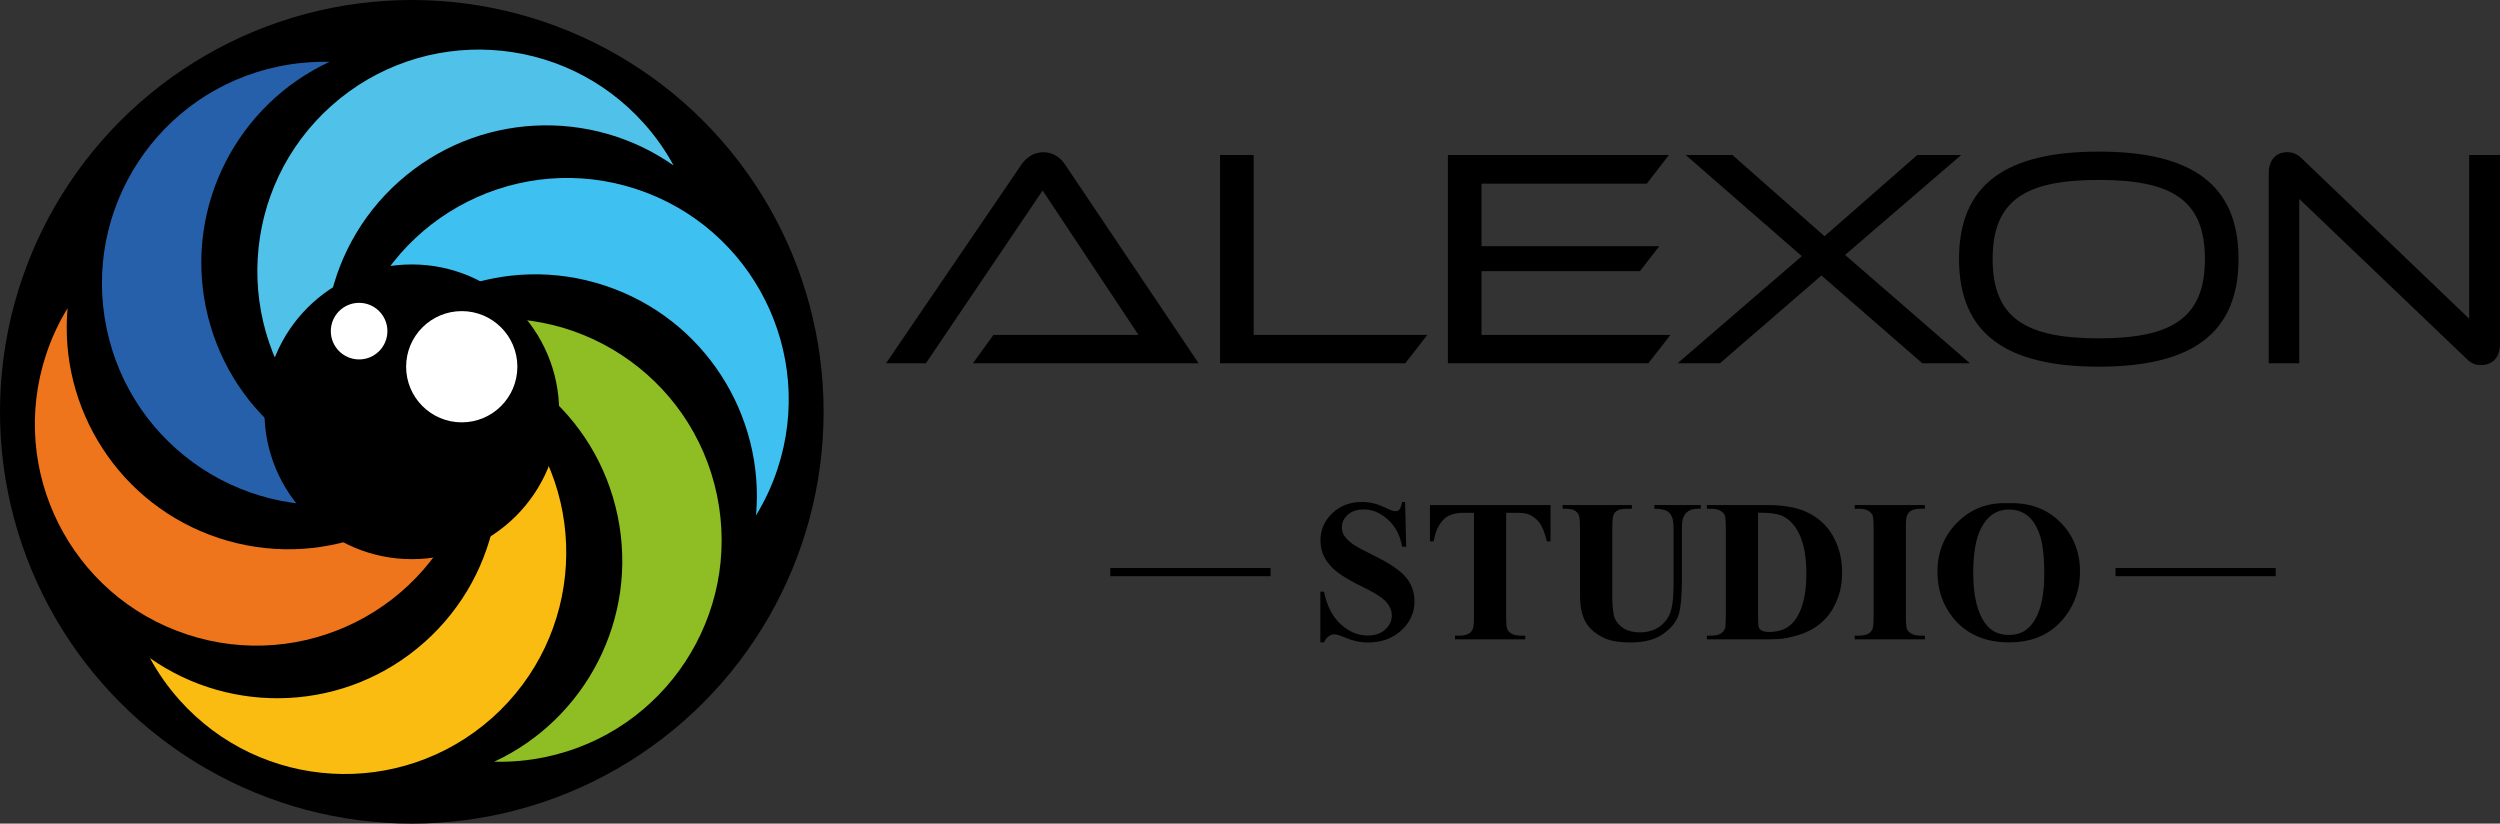
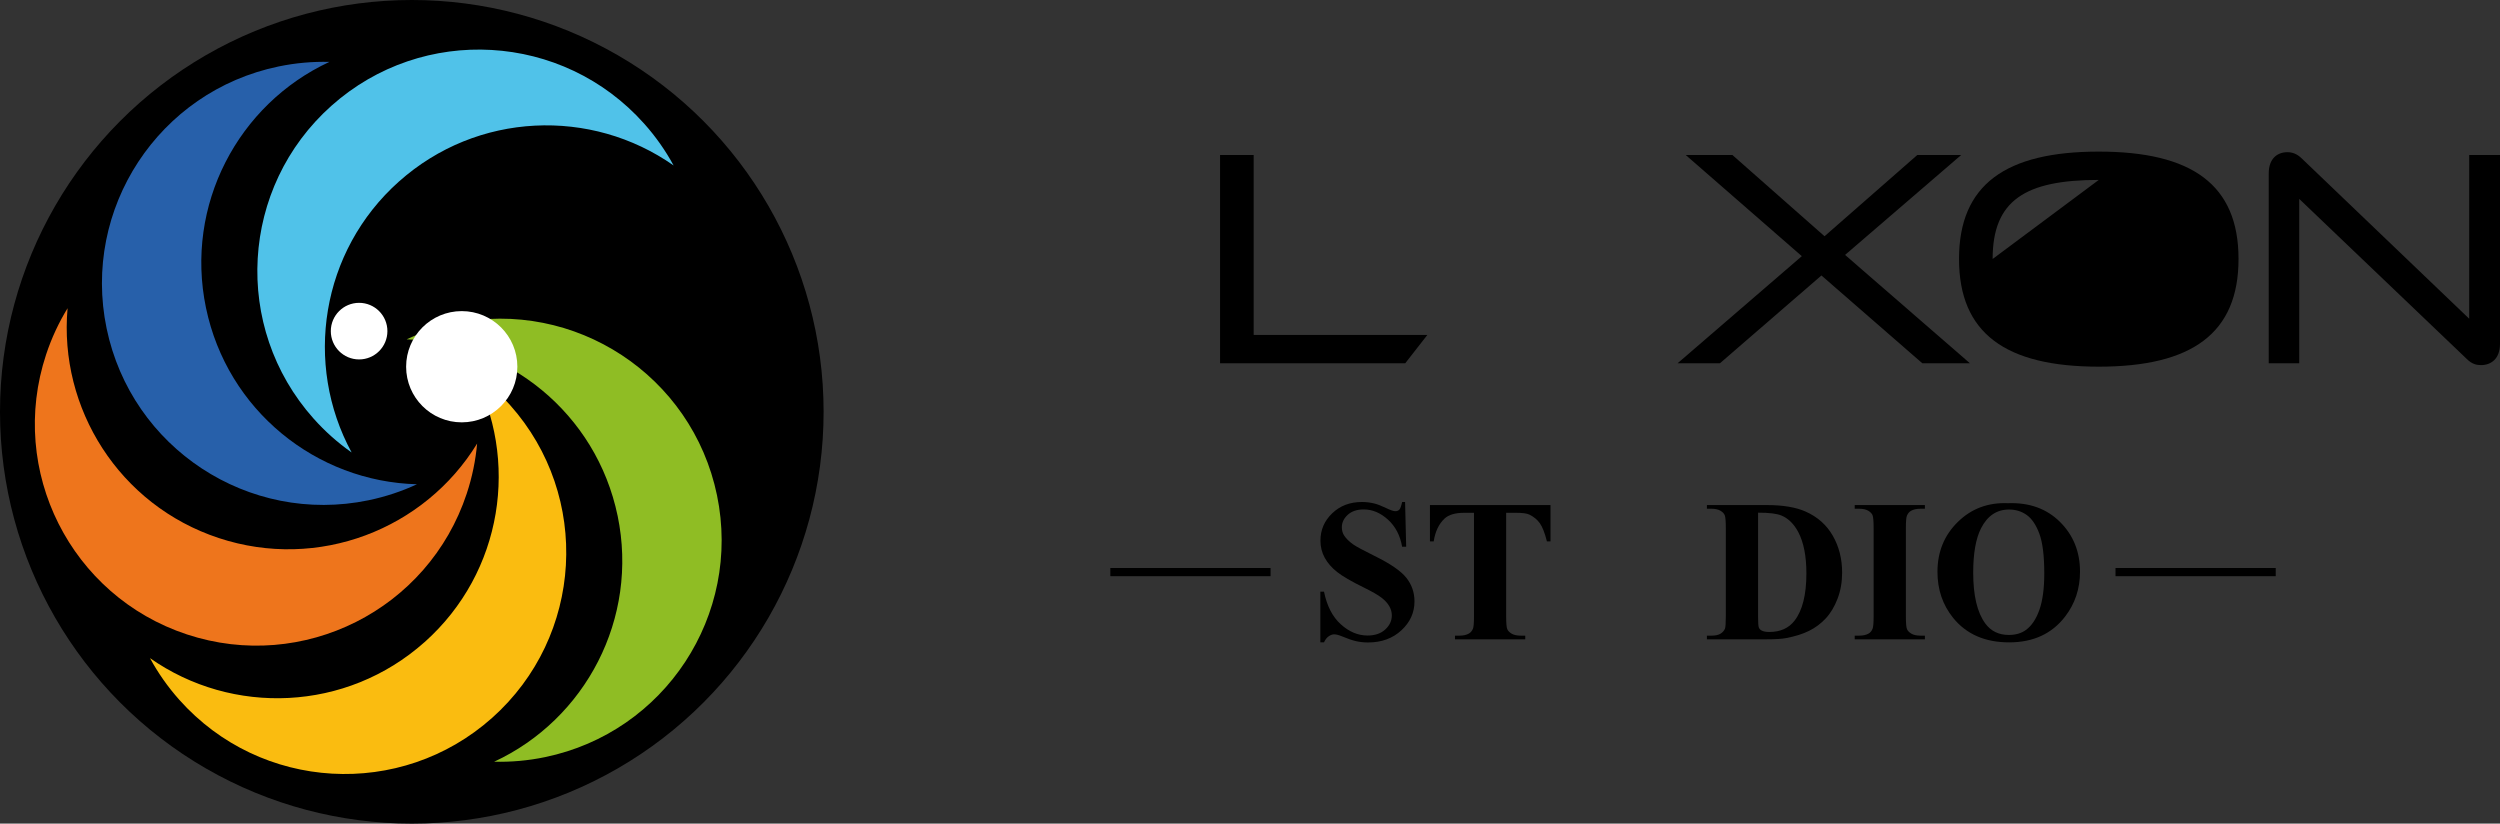
<svg xmlns="http://www.w3.org/2000/svg" viewBox="0 0 2178.65 717.73" data-name="Capa 2" id="Capa_2">
  <rect x="0" y="0" width="2178.65" height="717.73" fill="#333333" stroke="none" />
  <defs>
    <style>
      .cls-1 {
        fill: #3ec0f0;
      }

      .cls-2 {
        fill: #fff;
      }

      .cls-3 {
        fill: #2760aa;
      }

      .cls-4 {
        fill: #8fbd24;
      }

      .cls-5 {
        fill: #50c2e9;
      }

      .cls-6 {
        fill: #fabc10;
      }

      .cls-7 {
        fill: #ee751c;
      }

      .cls-8 {
        stroke: #000;
        stroke-miterlimit: 10;
        stroke-width: 7.14px;
      }
    </style>
  </defs>
  <g data-name="Capa 3" id="Capa_3">
    <g>
      <g>
        <circle r="358.87" cy="358.87" cx="358.87" />
        <g>
          <g data-name="&amp;lt;Repetición radial&amp;gt;" id="_Repetición_radial_">
            <path d="M370.02,559.56c-68.23,60.81-167.64,64.33-239.32,13.96,6.96,12.82,15.49,25.04,25.62,36.4,70.94,79.59,192.96,86.6,272.55,15.67,79.59-70.94,86.6-192.96,15.67-272.55-10.12-11.36-21.29-21.23-33.23-29.62,41.83,76.98,26.94,175.34-41.28,236.15Z" class="cls-6" />
          </g>
          <g data-name="&amp;lt;Repetición radial&amp;gt;" id="_Repetición_radial_-2">
            <path d="M190.64,468.88c-86.78-28.68-139.53-113.02-131.75-200.28-7.62,12.44-13.94,25.94-18.72,40.39-33.46,101.23,21.48,210.41,122.71,243.87,101.23,33.46,210.41-21.48,243.87-122.71,4.78-14.45,7.74-29.06,9.04-43.59-45.75,74.72-138.37,111-225.15,82.32Z" class="cls-7" />
          </g>
          <g data-name="&amp;lt;Repetición radial&amp;gt;" id="_Repetición_radial_-3">
            <path d="M179.48,268.18c-18.55-89.49,28.11-177.35,107.58-214.24-14.58-.38-29.43.9-44.33,3.99-104.39,21.64-171.48,123.81-149.84,228.2,21.64,104.39,123.81,171.48,228.2,149.84,14.9-3.09,29.04-7.82,42.27-13.96-87.58-2.26-165.32-64.33-183.87-153.83Z" class="cls-3" />
          </g>
          <g data-name="&amp;lt;Repetición radial&amp;gt;" id="_Repetición_radial_-4">
            <path d="M347.71,158.17c68.23-60.81,167.64-64.33,239.32-13.96-6.96-12.82-15.49-25.04-25.62-36.4-70.94-79.59-192.96-86.6-272.55-15.67-79.59,70.94-86.6,192.96-15.67,272.55,10.12,11.36,21.29,21.23,33.23,29.62-41.83-76.98-26.94-175.34,41.28-236.15Z" class="cls-5" />
          </g>
          <g data-name="&amp;lt;Repetición radial&amp;gt;" id="_Repetición_radial_-5">
-             <path d="M527.09,248.86c86.78,28.68,139.53,113.02,131.75,200.28,7.62-12.44,13.94-25.94,18.72-40.39,33.46-101.23-21.48-210.41-122.71-243.87-101.23-33.46-210.41,21.48-243.87,122.71-4.78,14.45-7.74,29.06-9.04,43.59,45.75-74.72,138.37-111,225.15-82.32Z" class="cls-1" />
-           </g>
+             </g>
          <g data-name="&amp;lt;Repetición radial&amp;gt;" id="_Repetición_radial_-6">
            <path d="M538.25,449.55c18.55,89.49-28.11,177.35-107.58,214.24,14.58.38,29.43-.9,44.33-3.99,104.39-21.64,171.48-123.81,149.84-228.2-21.64-104.39-123.81-171.48-228.2-149.84-14.9,3.09-29.04,7.82-42.27,13.96,87.58,2.26,165.32,64.33,183.87,153.83Z" class="cls-4" />
          </g>
        </g>
-         <circle r="128.41" cy="358.87" cx="358.87" />
        <circle r="48.47" cy="319.59" cx="402.39" class="cls-2" />
        <circle r="24.66" cy="288.57" cx="312.95" class="cls-2" />
      </g>
      <g>
        <g>
          <g>
            <path d="M1224.48,437.48l.95,38.99h-3.54c-1.67-9.78-5.77-17.64-12.29-23.59-6.53-5.95-13.59-8.93-21.18-8.93-5.87,0-10.51,1.57-13.93,4.7-3.42,3.14-5.13,6.74-5.13,10.83,0,2.59.6,4.89,1.81,6.9,1.67,2.7,4.34,5.38,8.02,8.02,2.7,1.9,8.94,5.26,18.72,10.09,13.69,6.73,22.92,13.08,27.69,19.06,4.72,5.98,7.07,12.83,7.07,20.53,0,9.78-3.81,18.19-11.43,25.23-7.62,7.05-17.3,10.57-29.03,10.57-3.68,0-7.16-.38-10.44-1.12-3.28-.75-7.39-2.16-12.34-4.23-2.76-1.15-5.03-1.73-6.82-1.73-1.5,0-3.08.58-4.74,1.73-1.67,1.15-3.02,2.9-4.05,5.26h-3.19v-44.17h3.19c2.53,12.42,7.4,21.9,14.62,28.42,7.22,6.53,15,9.79,23.34,9.79,6.44,0,11.57-1.75,15.4-5.26,3.82-3.51,5.74-7.59,5.74-12.25,0-2.76-.73-5.44-2.2-8.02-1.47-2.59-3.7-5.05-6.69-7.38-2.99-2.33-8.28-5.36-15.87-9.1-10.64-5.23-18.29-9.69-22.95-13.37-4.66-3.68-8.24-7.79-10.74-12.34-2.5-4.54-3.75-9.55-3.75-15.01,0-9.32,3.42-17.25,10.27-23.81,6.84-6.56,15.47-9.83,25.88-9.83,3.8,0,7.48.46,11.04,1.38,2.7.69,6,1.97,9.88,3.84,3.88,1.87,6.6,2.8,8.15,2.8s2.67-.46,3.54-1.38c.86-.92,1.67-3.13,2.42-6.64h2.59Z" />
            <path d="M1351.2,440.15v31.66h-3.11c-1.84-7.3-3.88-12.55-6.12-15.74-2.24-3.19-5.32-5.74-9.23-7.63-2.19-1.04-6.01-1.55-11.47-1.55h-8.71v90.24c0,5.98.33,9.72.99,11.21.66,1.5,1.95,2.8,3.88,3.92,1.93,1.12,4.56,1.68,7.89,1.68h3.88v3.19h-61.25v-3.19h3.88c3.39,0,6.12-.6,8.2-1.81,1.5-.8,2.67-2.18,3.54-4.14.63-1.38.95-5,.95-10.87v-90.24h-8.45c-7.88,0-13.6,1.67-17.17,5-5,4.66-8.17,11.3-9.49,19.93h-3.28v-31.66h105.07Z" />
-             <path d="M1361.73,440.15h60.39v3.19h-3.02c-4.54,0-7.66.47-9.36,1.42-1.7.95-2.9,2.26-3.62,3.93-.72,1.67-1.08,5.84-1.08,12.51v57.28c0,10.47.79,17.4,2.37,20.79,1.58,3.39,4.18,6.21,7.81,8.45s8.2,3.36,13.72,3.36c6.33,0,11.72-1.42,16.18-4.27,4.46-2.85,7.79-6.77,10.01-11.78,2.21-5,3.32-13.72,3.32-26.14v-47.71c0-5.23-.55-8.97-1.64-11.21-1.09-2.24-2.47-3.8-4.14-4.66-2.59-1.32-6.24-1.98-10.96-1.98v-3.19h40.46v3.19h-2.42c-3.28,0-6.01.66-8.2,1.98-2.19,1.32-3.77,3.31-4.74,5.95-.75,1.84-1.12,5.15-1.12,9.92v44.43c0,13.75-.91,23.67-2.72,29.76-1.81,6.1-6.23,11.7-13.24,16.82-7.02,5.12-16.59,7.68-28.73,7.68-10.12,0-17.94-1.35-23.46-4.05-7.54-3.68-12.85-8.4-15.96-14.15-3.11-5.75-4.66-13.49-4.66-23.21v-57.28c0-6.73-.37-10.91-1.12-12.55-.75-1.64-2.04-2.95-3.88-3.92-1.84-.98-5.23-1.44-10.18-1.38v-3.19Z" />
            <path d="M1487.5,557.13v-3.19h3.88c3.39,0,6-.53,7.81-1.6,1.81-1.06,3.15-2.51,4.01-4.36.52-1.21.78-4.83.78-10.87v-76.95c0-5.98-.32-9.72-.95-11.21-.63-1.5-1.91-2.8-3.84-3.93-1.93-1.12-4.53-1.68-7.81-1.68h-3.88v-3.19h52.36c13.98,0,25.22,1.9,33.73,5.69,10.41,4.66,18.3,11.7,23.68,21.14,5.38,9.43,8.07,20.1,8.07,32,0,8.23-1.32,15.8-3.97,22.73-2.65,6.93-6.07,12.65-10.27,17.17-4.2,4.52-9.04,8.14-14.54,10.87-5.49,2.73-12.21,4.85-20.14,6.34-3.51.69-9.03,1.04-16.56,1.04h-52.36ZM1532.1,446.79v91.27c0,4.83.23,7.79.69,8.89.46,1.09,1.24,1.93,2.33,2.5,1.55.86,3.8,1.29,6.73,1.29,9.6,0,16.94-3.28,22-9.83,6.9-8.86,10.35-22.6,10.35-41.24,0-15.01-2.36-27-7.07-35.97-3.74-7.02-8.54-11.79-14.41-14.32-4.14-1.78-11.01-2.64-20.62-2.59Z" />
            <path d="M1677.47,553.94v3.19h-61.16v-3.19h3.88c3.39,0,6.12-.6,8.2-1.81,1.5-.8,2.64-2.18,3.45-4.14.63-1.38.95-5,.95-10.87v-76.95c0-5.98-.32-9.72-.95-11.21-.63-1.5-1.91-2.8-3.84-3.93-1.93-1.12-4.53-1.68-7.81-1.68h-3.88v-3.19h61.16v3.19h-3.88c-3.39,0-6.12.6-8.2,1.81-1.5.81-2.67,2.19-3.54,4.14-.63,1.38-.95,5-.95,10.87v76.95c0,5.98.33,9.72.99,11.21.66,1.5,1.95,2.8,3.88,3.92,1.93,1.12,4.53,1.68,7.81,1.68h3.88Z" />
            <path d="M1749.76,438.51c18.63-.69,33.77,4.74,45.42,16.3,11.65,11.56,17.47,26.02,17.47,43.39,0,14.84-4.34,27.89-13.03,39.17-11.5,14.95-27.75,22.43-48.74,22.43s-37.33-7.13-48.83-21.39c-9.09-11.27-13.63-24.64-13.63-40.11,0-17.37,5.91-31.85,17.73-43.44,11.82-11.59,26.35-17.04,43.61-16.35ZM1750.79,444.03c-10.7,0-18.84,5.46-24.41,16.39-4.54,8.97-6.81,21.85-6.81,38.65,0,19.96,3.51,34.71,10.52,44.25,4.89,6.67,11.73,10.01,20.53,10.01,5.92,0,10.87-1.44,14.84-4.31,5.06-3.68,9-9.56,11.82-17.64,2.82-8.08,4.23-18.62,4.23-31.62,0-15.47-1.44-27.04-4.31-34.72-2.88-7.68-6.54-13.1-11-16.26-4.46-3.16-9.59-4.75-15.4-4.75Z" />
          </g>
          <line y2="498.56" x2="1107.24" y1="498.56" x1="967.62" class="cls-8" />
          <line y2="498.56" x2="1983.2" y1="498.56" x1="1843.58" class="cls-8" />
        </g>
        <g>
-           <path d="M847.86,316.55l17.9-24.68h126.4l-83.55-125.86-101.72,150.55h-34.72l117.73-172.79c3.8-5.7,10.31-11.12,19.26-11.12s15.19,4.88,19.26,11.12l116.1,172.79h-196.66Z" />
          <path d="M1063.23,316.55v-181.47h29.3v156.79h151.36l-19.26,24.68h-161.4Z" />
-           <path d="M1261.79,316.55v-181.47h192.59l-19.26,24.96h-144.04v54.52h154.89l-16.82,21.7h-138.07v55.61h164.65l-19.26,24.68h-174.69Z" />
          <path d="M1675.19,316.55l-87.89-76.49-88.43,76.49h-36.89l108.23-93.31-101.18-88.16h40.69l80.29,70.8,80.83-70.8h38.25l-101.18,87.07,108.77,94.4h-41.5Z" />
-           <path d="M1829,319.54c-81.11,0-121.79-29.02-121.79-93.85s40.69-93.58,121.79-93.58,121.79,28.75,121.79,93.58-40.69,93.85-121.79,93.85ZM1829,156.79c-64.29,0-92.5,17.9-92.5,68.9s28.21,69.17,92.5,69.17,92.5-18.17,92.5-69.17-28.21-68.9-92.5-68.9Z" />
+           <path d="M1829,319.54c-81.11,0-121.79-29.02-121.79-93.85s40.69-93.58,121.79-93.58,121.79,28.75,121.79,93.58-40.69,93.85-121.79,93.85ZM1829,156.79c-64.29,0-92.5,17.9-92.5,68.9Z" />
          <path d="M2003.69,173.33v143.22h-26.58v-165.47c0-13.02,7.6-18.45,16.28-18.45,3.8,0,8.14,1.08,12.75,5.7l145.66,139.43v-142.68h26.85v164.65c0,13.02-7.87,18.45-16.55,18.45-3.8,0-7.87-.81-12.48-5.43l-145.94-139.42Z" />
        </g>
      </g>
    </g>
  </g>
</svg>